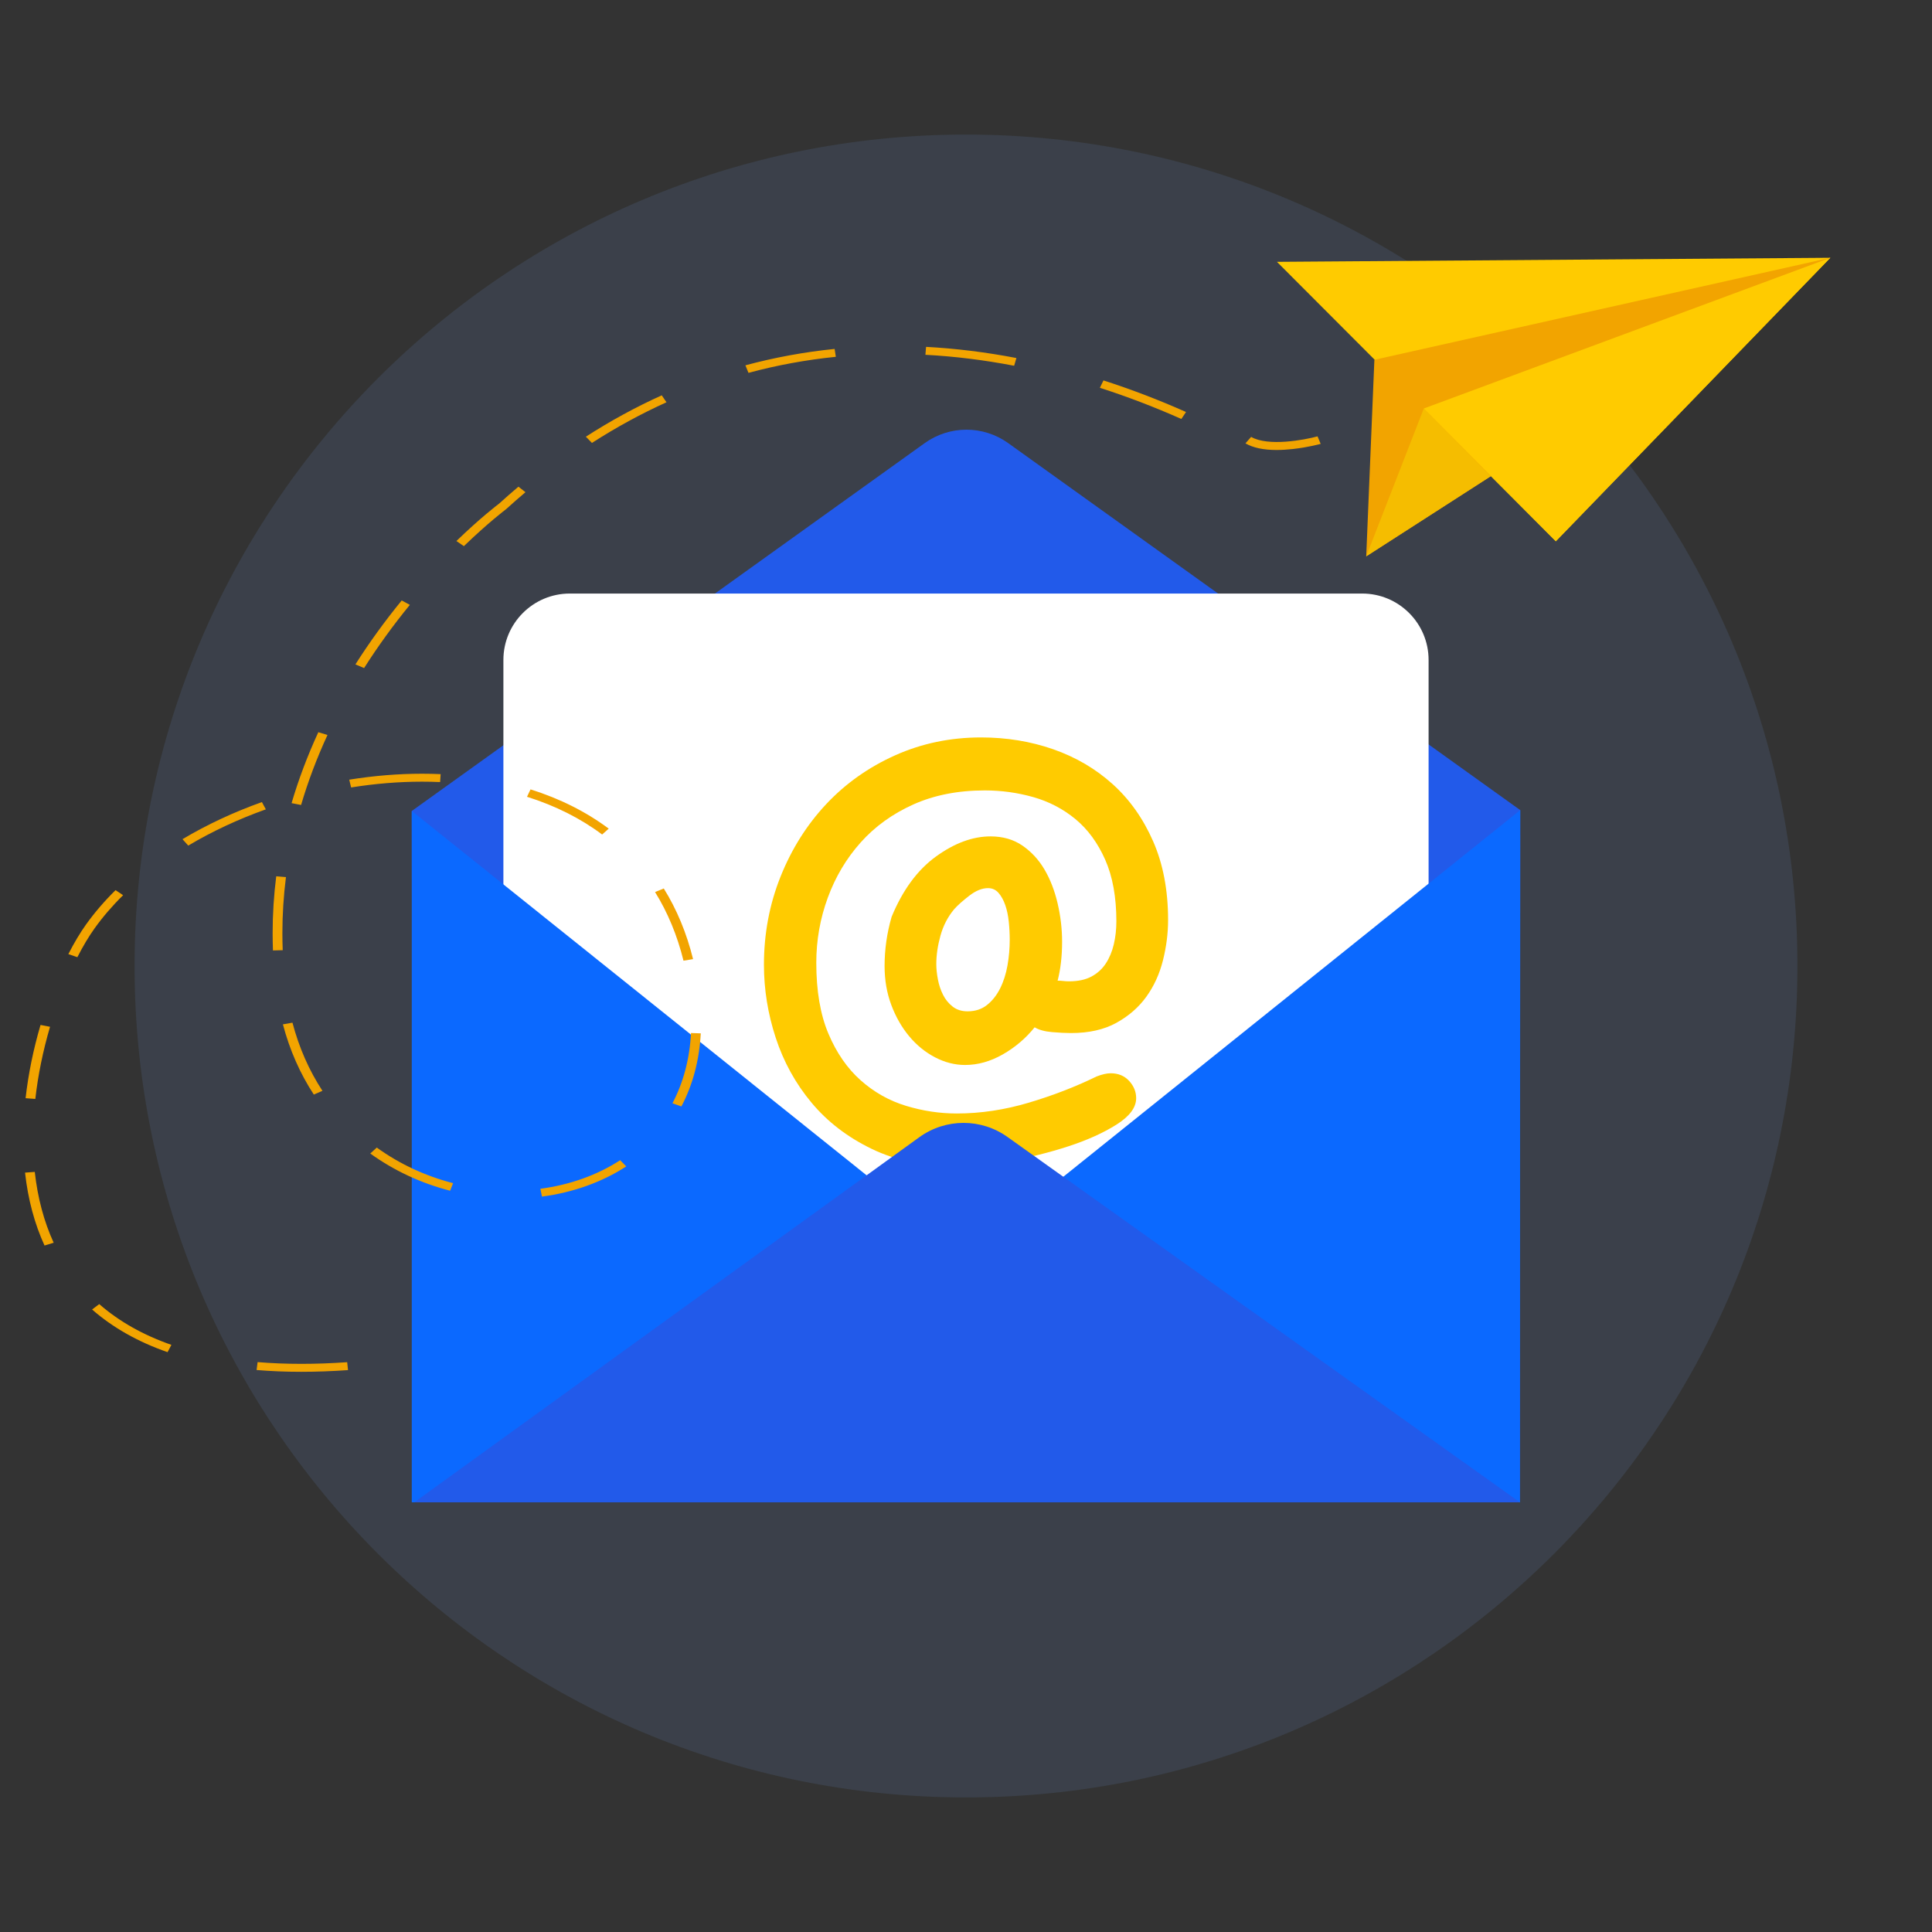
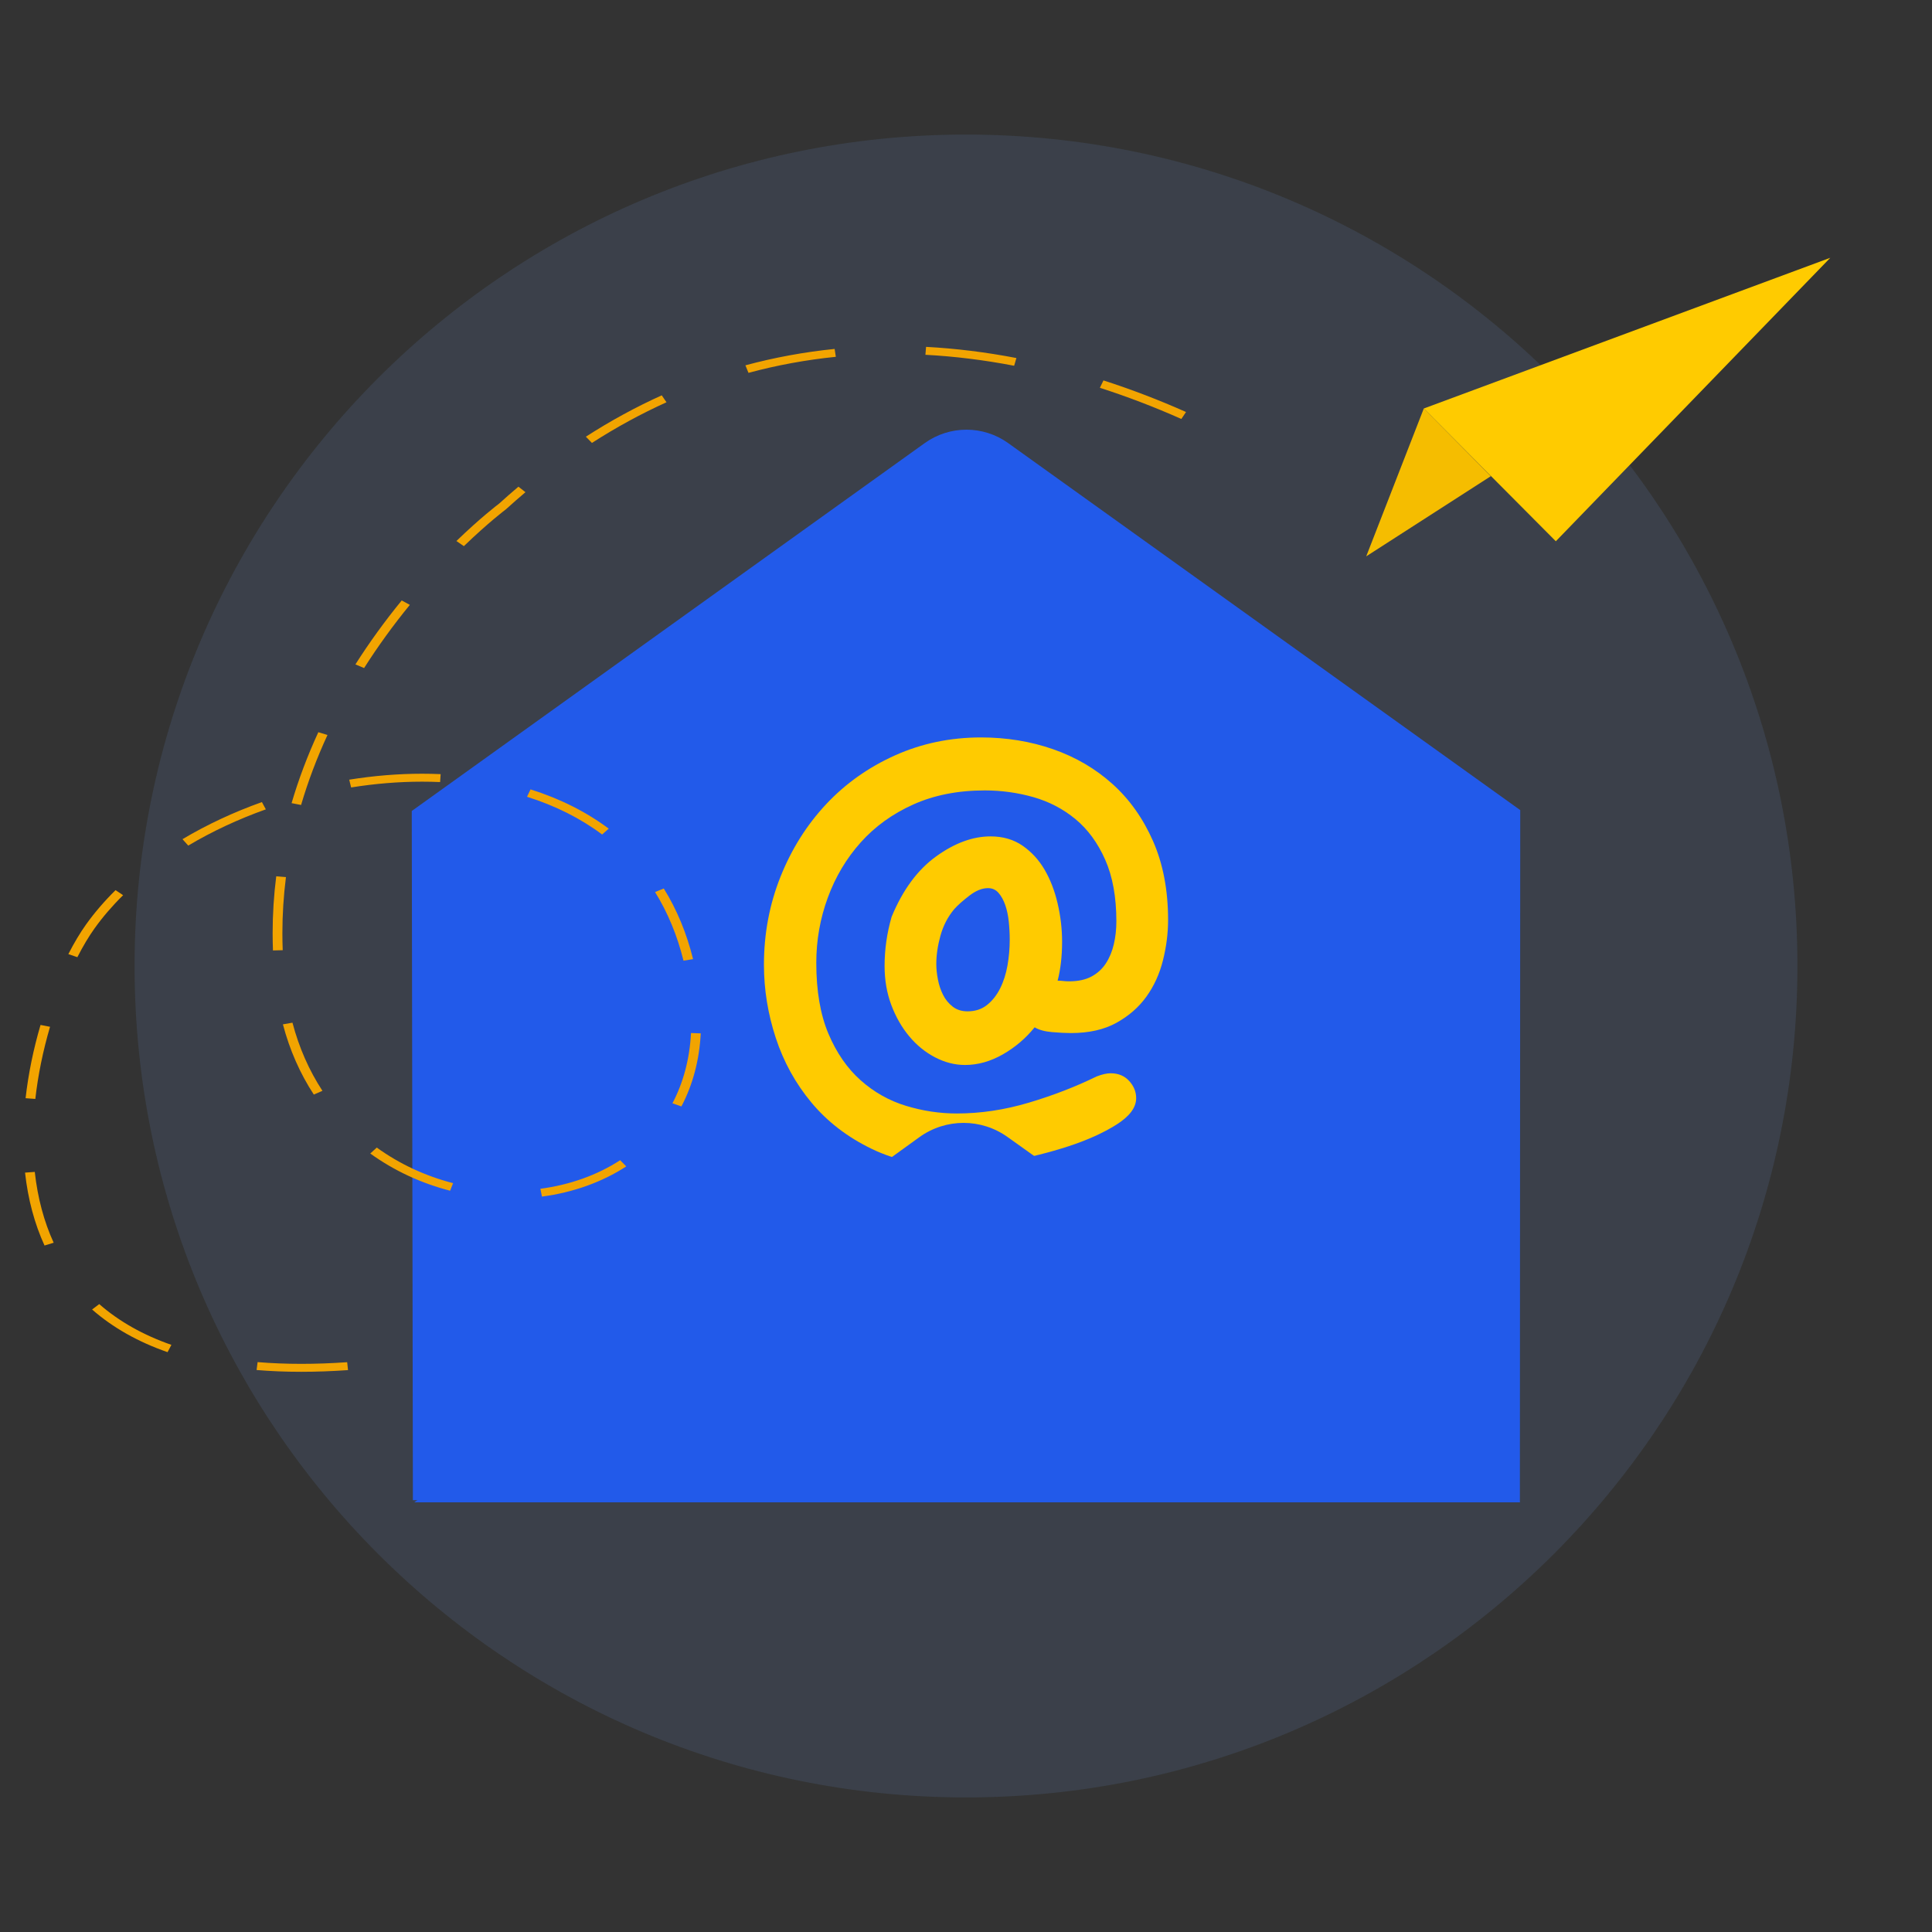
<svg xmlns="http://www.w3.org/2000/svg" width="352" height="352" viewBox="0 0 352 352" fill="none">
  <rect x="0" y="0" width="352" height="352" fill="#333333" stroke="none" />
  <g style="mix-blend-mode:multiply" opacity="0.07">
    <path d="M176 327.482C259.661 327.482 327.482 259.661 327.482 176C327.482 92.339 259.661 24.518 176 24.518C92.339 24.518 24.518 92.339 24.518 176C24.518 259.661 92.339 327.482 176 327.482Z" fill="#0B69FF" />
  </g>
  <g style="mix-blend-mode:multiply" opacity="0.07">
    <path d="M176 327.482C259.661 327.482 327.482 259.661 327.482 176C327.482 92.339 259.661 24.518 176 24.518C92.339 24.518 24.518 92.339 24.518 176C24.518 259.661 92.339 327.482 176 327.482Z" fill="#C5C5C5" />
  </g>
-   <path d="M283.462 98.615L232.656 47.706L333.472 46.965L283.462 98.615Z" fill="#FFCB00" />
-   <path d="M248.918 101.363L250.405 65.552L333.473 46.965L248.918 101.363Z" fill="#F2A400" />
-   <path d="M248.918 101.363L259.408 74.426L271.625 86.755L248.918 101.363Z" fill="#F5BD00" />
+   <path d="M248.918 101.363L259.408 74.426L271.625 86.755L248.918 101.363" fill="#F5BD00" />
  <path d="M333.472 46.965L259.408 74.426L283.463 98.615L333.472 46.965Z" fill="#FFCB00" />
  <path d="M183.682 80.728C179.14 77.472 173.026 77.472 168.483 80.728L75.02 147.758L75.226 273.326L276.915 273.712L276.978 147.597L183.681 80.728H183.682Z" fill="#225AEA" />
-   <path d="M248.177 108.141H103.821C97.135 108.141 91.716 113.561 91.716 120.246V237.79C91.716 244.476 97.135 249.895 103.821 249.895H248.177C254.863 249.895 260.282 244.476 260.282 237.79V120.246C260.282 113.561 254.863 108.141 248.177 108.141Z" fill="white" />
-   <path d="M276.978 147.597L276.917 273.712H75.022V147.76L175.989 228.633L276.978 147.597Z" fill="#0B69FF" />
  <path d="M162.446 167.044C164.463 162.158 167.158 158.493 170.532 156.051C173.905 153.608 177.22 152.386 180.478 152.386C182.726 152.386 184.665 152.951 186.294 154.072C187.923 155.197 189.261 156.651 190.308 158.434C191.355 160.219 192.15 162.274 192.693 164.6C193.235 166.926 193.507 169.253 193.507 171.579C193.507 174.217 193.235 176.582 192.693 178.674C193.081 178.674 193.429 178.695 193.741 178.733C194.05 178.773 194.398 178.792 194.788 178.792C196.417 178.792 197.772 178.501 198.859 177.92C199.944 177.338 200.817 176.544 201.476 175.534C202.134 174.527 202.62 173.364 202.93 172.045C203.24 170.728 203.396 169.331 203.396 167.858C203.396 163.437 202.715 159.696 201.36 156.632C200.003 153.57 198.199 151.107 195.951 149.246C193.701 147.386 191.142 146.048 188.274 145.232C185.404 144.419 182.458 144.01 179.434 144.01C174.548 144.01 170.205 144.864 166.405 146.568C162.604 148.275 159.405 150.583 156.809 153.491C154.209 156.399 152.213 159.755 150.818 163.553C149.423 167.354 148.724 171.309 148.724 175.418C148.724 180.537 149.459 184.842 150.934 188.331C152.407 191.821 154.365 194.653 156.809 196.824C159.251 198.996 162.004 200.547 165.067 201.476C168.129 202.408 171.212 202.871 174.316 202.871C178.659 202.871 183.04 202.214 187.461 200.895C191.882 199.578 195.991 197.987 199.792 196.126C200.8 195.738 201.653 195.544 202.351 195.544C203.747 195.544 204.871 196.01 205.724 196.939C206.576 197.871 207.003 198.916 207.003 200.081C207.003 201.788 205.8 203.396 203.398 204.909C200.993 206.422 198.065 207.741 194.615 208.864C191.163 209.987 187.577 210.881 183.855 211.54C180.132 212.198 176.952 212.529 174.316 212.529C168.422 212.529 163.266 211.462 158.845 209.33C154.424 207.197 150.759 204.386 147.851 200.897C144.943 197.407 142.771 193.471 141.338 189.09C139.901 184.709 139.186 180.269 139.186 175.77C139.186 170.11 140.194 164.76 142.21 159.717C144.227 154.677 146.998 150.277 150.527 146.513C154.055 142.752 158.244 139.787 163.091 137.615C167.937 135.444 173.153 134.357 178.737 134.357C183.39 134.357 187.771 135.075 191.882 136.508C195.991 137.945 199.598 140.057 202.7 142.849C205.8 145.641 208.263 149.112 210.086 153.261C211.907 157.41 212.819 162.199 212.819 167.628C212.819 170.032 212.508 172.476 211.888 174.957C211.266 177.439 210.259 179.649 208.864 181.588C207.469 183.527 205.644 185.117 203.396 186.357C201.146 187.598 198.393 188.217 195.138 188.217C194.128 188.217 192.965 188.158 191.648 188.043C190.329 187.927 189.282 187.636 188.506 187.17C186.877 189.187 184.939 190.835 182.69 192.114C180.44 193.393 178.153 194.033 175.827 194.033C173.966 194.033 172.144 193.568 170.359 192.638C168.574 191.707 167.004 190.428 165.647 188.799C164.29 187.17 163.205 185.271 162.389 183.099C161.576 180.928 161.167 178.562 161.167 176.004C161.167 172.98 161.593 169.994 162.446 167.046V167.044ZM173.846 165.649C172.683 167.044 171.849 168.656 171.345 170.477C170.84 172.299 170.589 174.025 170.589 175.652C170.589 176.507 170.686 177.437 170.88 178.444C171.072 179.453 171.383 180.383 171.811 181.236C172.237 182.092 172.818 182.806 173.556 183.388C174.291 183.969 175.202 184.26 176.289 184.26C177.684 184.26 178.866 183.872 179.837 183.097C180.807 182.323 181.601 181.314 182.223 180.073C182.842 178.834 183.287 177.437 183.561 175.886C183.833 174.335 183.967 172.786 183.967 171.233C183.967 170.148 183.909 169.044 183.793 167.918C183.677 166.795 183.462 165.786 183.152 164.895C182.842 164.003 182.434 163.266 181.93 162.684C181.424 162.102 180.786 161.812 180.01 161.812C178.923 161.812 177.781 162.277 176.58 163.207C175.377 164.138 174.466 164.952 173.846 165.649Z" fill="#FFCB00" />
  <path d="M167.491 207.195L75.481 273.712H276.917L183.622 207.195C178.807 203.715 172.305 203.715 167.491 207.195Z" fill="#225AEA" />
-   <path d="M232.607 81.986C230.208 81.986 228.3 81.582 226.915 80.778L227.948 79.599C231.05 81.401 237.735 80.141 240.05 79.502L240.62 80.873C240.527 80.897 238.32 81.502 235.561 81.808C234.506 81.925 233.519 81.984 232.605 81.984L232.607 81.986Z" fill="#F2A400" />
  <path d="M54.876 249.935C52.068 249.935 49.335 249.825 46.75 249.61L46.933 248.169C49.457 248.38 52.131 248.487 54.877 248.487C57.624 248.487 60.37 248.386 63.254 248.185L63.406 249.627C60.473 249.831 57.603 249.935 54.877 249.935H54.876ZM30.53 246.356C25.168 244.494 20.54 241.878 16.777 238.583L18.081 237.598C21.673 240.744 26.098 243.243 31.228 245.026L30.528 246.356H30.53ZM8.112 226.924C6.291 222.959 5.098 218.493 4.562 213.644L6.335 213.515C6.856 218.234 8.015 222.575 9.779 226.418L8.112 226.926V226.924ZM98.739 218.014L98.455 216.585C103.817 215.883 108.842 214.085 112.988 211.382L114.102 212.511C109.717 215.37 104.404 217.273 98.739 218.014ZM82.009 216.944C76.695 215.571 71.803 213.291 67.463 210.164L68.644 209.081C72.795 212.072 77.472 214.252 82.549 215.564L82.011 216.944H82.009ZM124.15 201.585L122.514 201.014C124.51 197.226 125.648 192.92 125.899 188.212L127.676 188.274C127.416 193.157 126.23 197.635 124.148 201.585H124.15ZM6.434 200.22L4.662 200.087C5.158 195.691 6.074 191.201 7.386 186.739L9.117 187.075C7.827 191.469 6.924 195.892 6.436 200.22H6.434ZM57.175 199.424C54.664 195.59 52.77 191.287 51.545 186.63L53.286 186.328C54.476 190.852 56.312 195.029 58.747 198.743L57.177 199.424H57.175ZM124.529 175.031C123.396 170.441 121.653 166.234 119.347 162.53L120.936 161.876C123.314 165.697 125.11 170.028 126.273 174.746L124.529 175.031ZM14.093 174.394L12.451 173.837C13.515 171.758 14.604 169.937 15.686 168.424C17.222 166.276 19.029 164.174 21.055 162.178L22.428 163.1C20.462 165.035 18.712 167.073 17.226 169.152C16.182 170.61 15.129 172.374 14.095 174.394H14.093ZM49.732 173.166C49.692 172.123 49.672 171.066 49.672 170.024C49.672 166.577 49.892 163.089 50.329 159.654L52.099 159.803C51.669 163.188 51.45 166.626 51.45 170.024C51.45 171.051 51.469 172.092 51.509 173.121L49.73 173.166H49.732ZM34.299 154.063L33.248 152.894C37.692 150.25 42.559 147.975 47.719 146.135L48.434 147.46C43.394 149.258 38.638 151.48 34.299 154.061V154.063ZM109.703 152.042C105.769 149.098 101.166 146.787 96.019 145.171L96.659 143.822C102.015 145.504 106.809 147.912 110.908 150.978L109.703 152.044V152.042ZM54.856 146.663L53.125 146.327C54.395 142.001 56.035 137.653 57.998 133.403L59.665 133.912C57.728 138.107 56.109 142.397 54.856 146.665V146.663ZM63.974 143.472L63.628 142.053C68.094 141.334 72.557 140.969 76.893 140.969H76.898C78.031 140.969 79.17 140.994 80.283 141.043L80.186 142.488C79.105 142.44 77.999 142.416 76.9 142.416H76.894C72.673 142.416 68.326 142.771 63.974 143.47V143.472ZM66.336 121.714L64.755 121.05C67.272 117.084 70.109 113.165 73.188 109.401L74.671 110.203C71.628 113.923 68.824 117.796 66.336 121.716V121.714ZM84.516 99.503L83.155 98.571C87.508 94.365 90.554 92.043 90.923 91.765C92.086 90.708 93.274 89.669 94.457 88.671L95.737 89.674C94.561 90.667 93.379 91.704 92.221 92.755L92.16 92.807C92.13 92.829 88.984 95.186 84.518 99.503H84.516ZM107.847 80.698L106.742 79.563C111.209 76.687 115.86 74.152 120.566 72.027L121.43 73.293C116.808 75.382 112.239 77.873 107.847 80.7V80.698ZM215.235 76.334C210.358 74.163 205.363 72.253 200.391 70.657L201.045 69.311C206.085 70.93 211.147 72.865 216.088 75.064L215.235 76.334ZM136.37 67.933L135.809 66.559C141.087 65.135 146.555 64.13 152.065 63.573L152.284 65.01C146.89 65.555 141.536 66.538 136.368 67.933H136.37ZM184.773 66.641C179.345 65.595 173.907 64.922 168.606 64.641L168.722 63.197C174.122 63.483 179.661 64.168 185.184 65.232L184.773 66.641Z" fill="#F2A400" />
</svg>